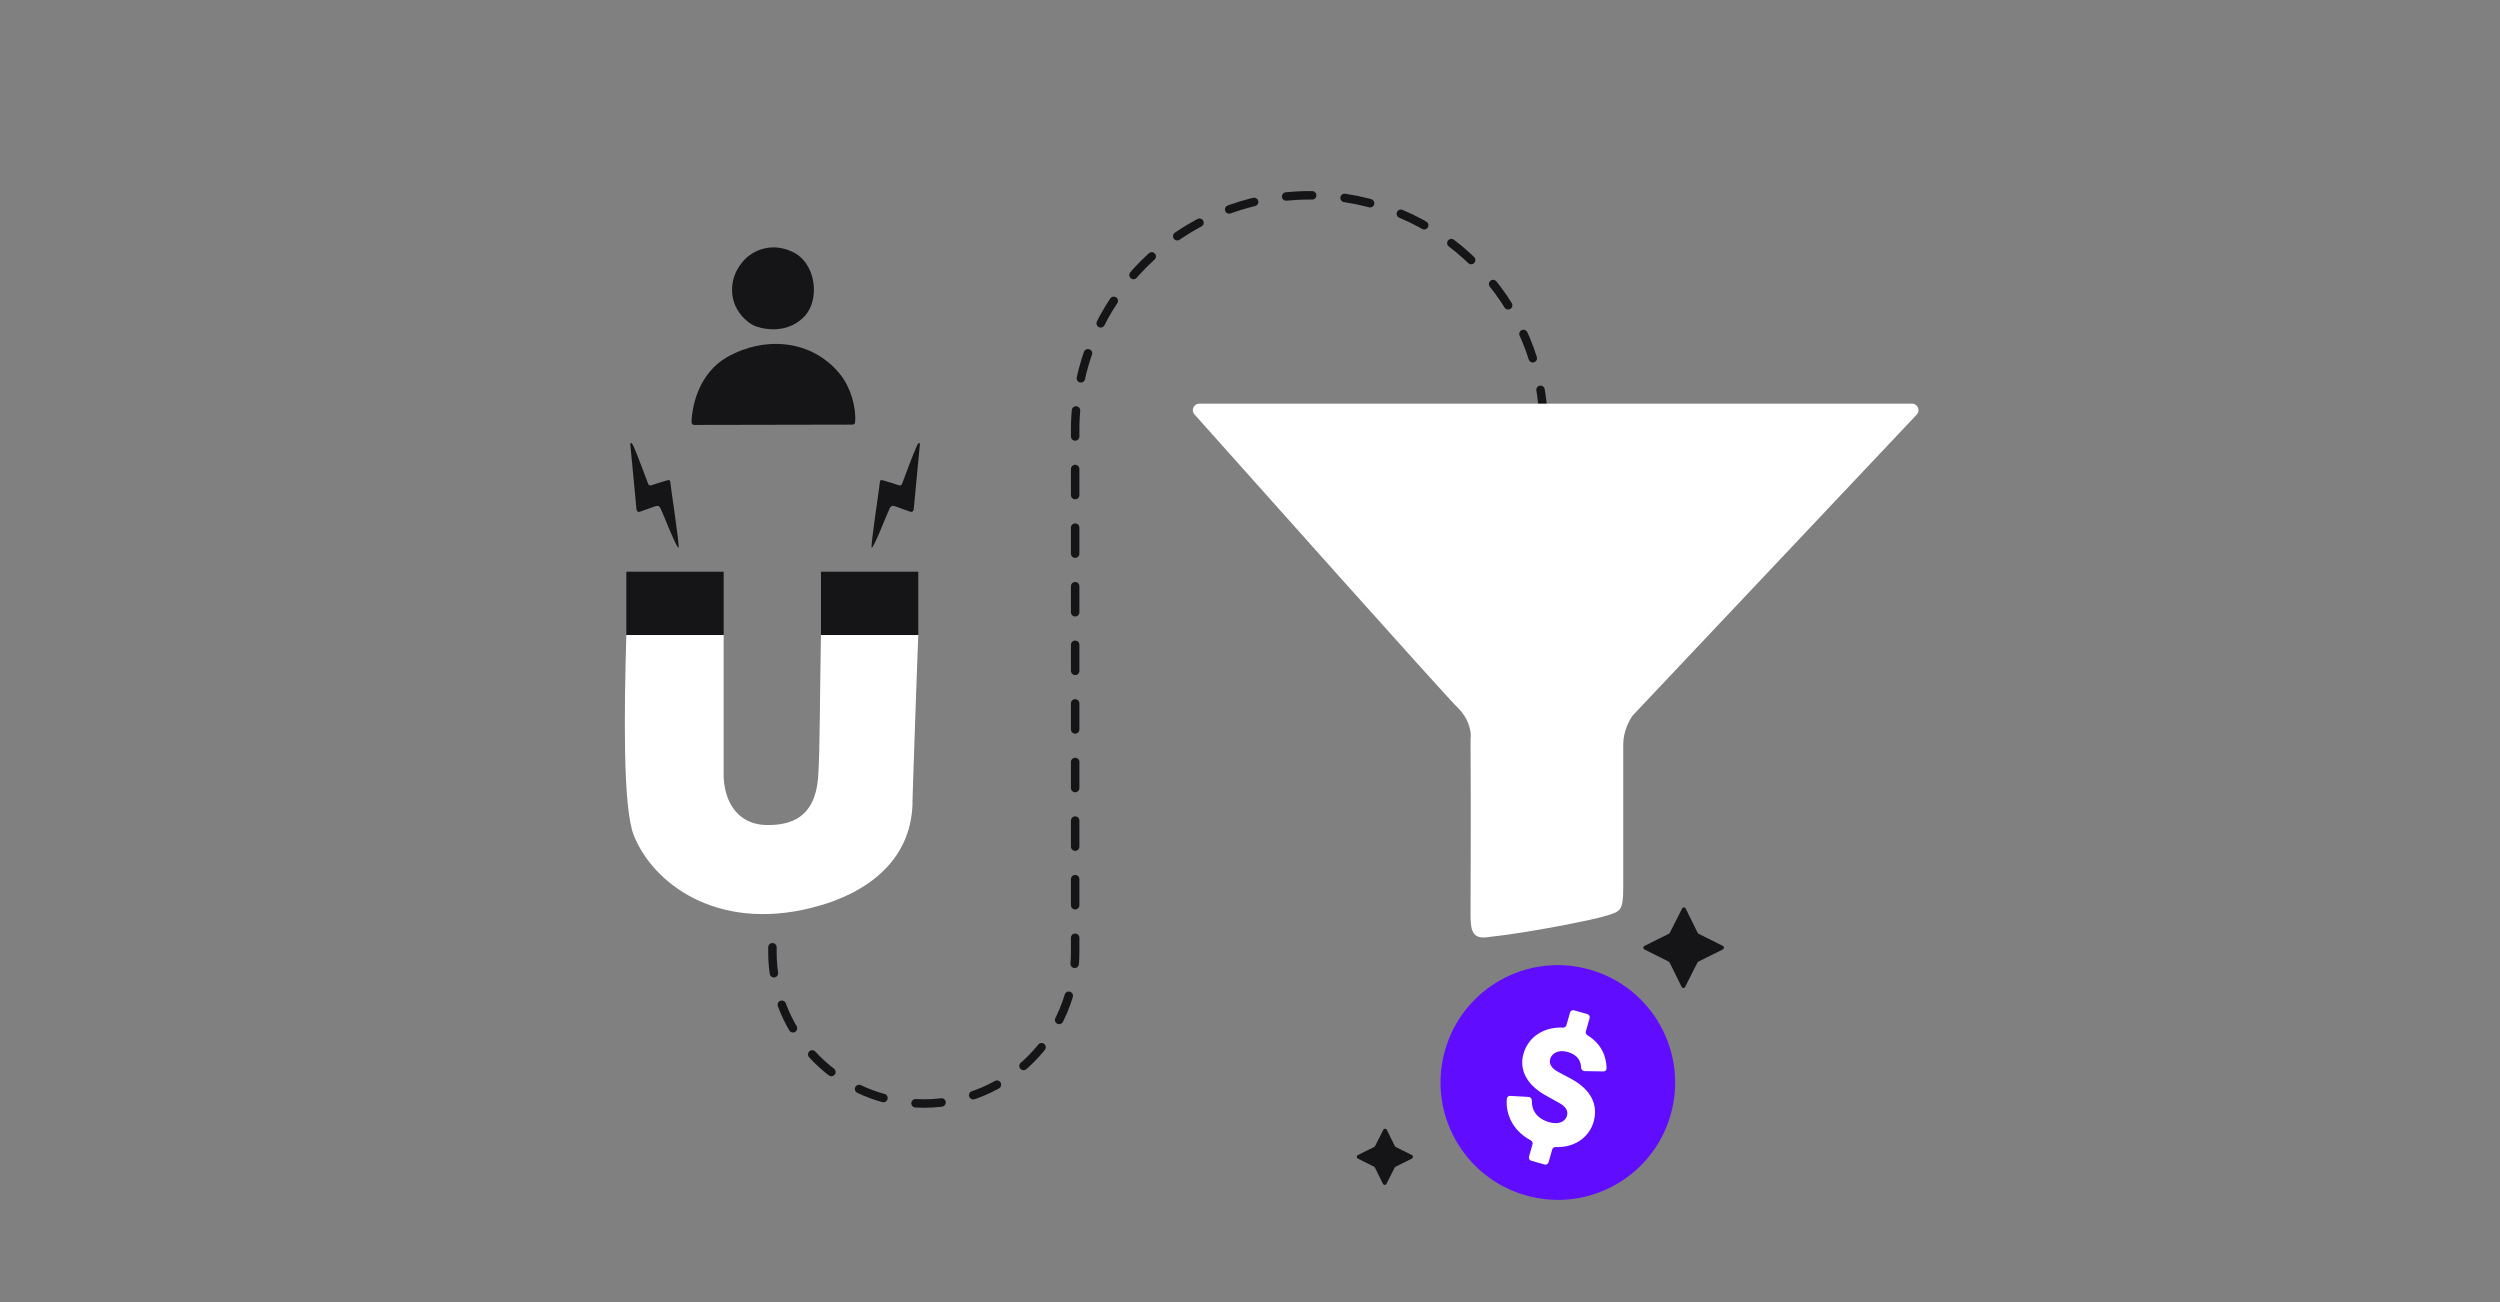
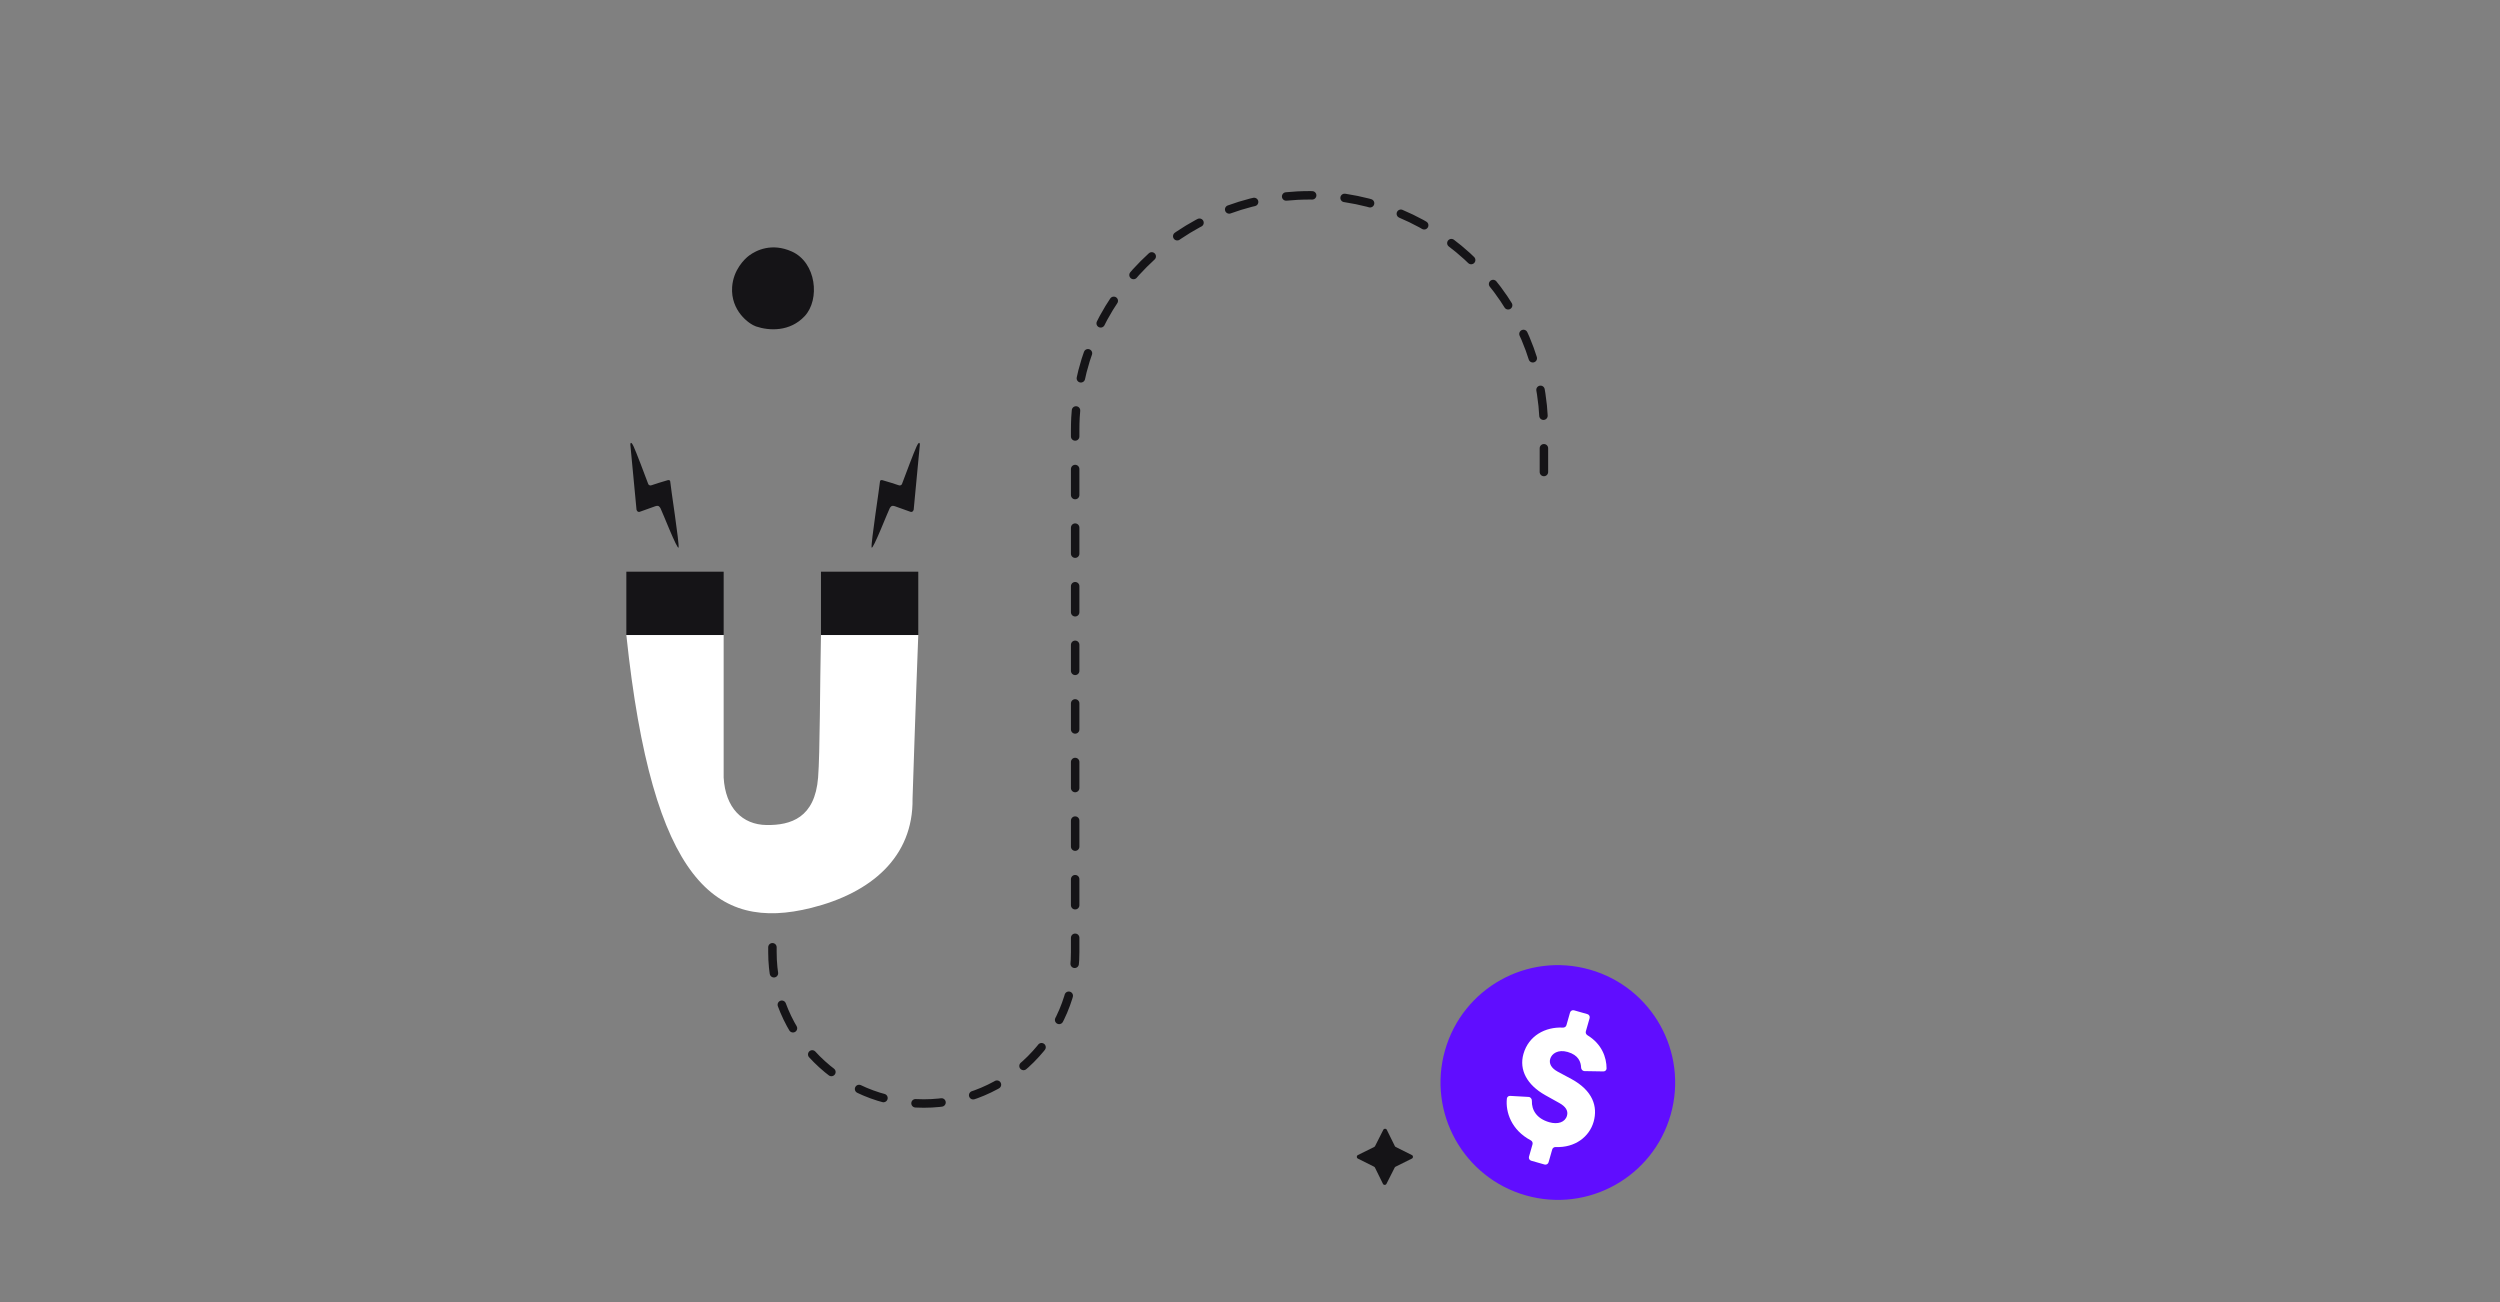
<svg xmlns="http://www.w3.org/2000/svg" width="384" height="200" viewBox="0 0 384 200" fill="none">
  <rect x="0" y="0" width="384" height="200" fill="#808080" stroke="none" />
  <path d="M96.82 68.295L97.769 78.291C97.898 78.693 98.185 78.661 98.312 78.595C98.899 78.382 100.186 77.919 100.634 77.765C101.193 77.573 101.293 77.831 101.453 78.072C101.613 78.312 104.085 84.642 104.228 84.091C104.372 83.541 102.966 74.501 102.958 74.042C102.951 73.674 102.641 73.713 102.487 73.779C101.797 73.982 100.351 74.416 100.085 74.53C99.82 74.645 99.637 74.473 99.579 74.373C98.99 72.79 97.714 69.415 97.322 68.576C96.93 67.737 96.824 68.039 96.82 68.295Z" fill="#151417" />
  <path d="M141.29 68.295L140.342 78.291C140.212 78.693 139.926 78.661 139.799 78.595C139.211 78.382 137.924 77.919 137.477 77.765C136.918 77.573 136.817 77.831 136.658 78.072C136.498 78.312 134.026 84.642 133.882 84.091C133.739 83.541 135.144 74.501 135.153 74.042C135.16 73.674 135.47 73.713 135.623 73.779C136.313 73.982 137.76 74.416 138.025 74.53C138.29 74.645 138.473 74.473 138.532 74.373C139.121 72.79 140.396 69.415 140.788 68.576C141.181 67.737 141.286 68.039 141.29 68.295Z" fill="#151417" />
-   <path d="M124.596 139.456C133.855 137.149 140.3 131.604 140.168 122.671C140.168 122.671 140.68 106.871 141.047 97.539L126.1 97.539C125.937 105.35 125.955 115.662 125.66 119.428C125.175 125.626 121.462 126.773 117.747 126.724C114.032 126.675 111.418 124.107 111.153 119.428L111.153 97.54L96.206 97.54C95.879 108.946 95.647 123.957 97.335 128.259C100.21 135.588 109.974 143.1 124.596 139.456Z" fill="white" />
+   <path d="M124.596 139.456C133.855 137.149 140.3 131.604 140.168 122.671C140.168 122.671 140.68 106.871 141.047 97.539L126.1 97.539C125.937 105.35 125.955 115.662 125.66 119.428C125.175 125.626 121.462 126.773 117.747 126.724C114.032 126.675 111.418 124.107 111.153 119.428L111.153 97.54L96.206 97.54C100.21 135.588 109.974 143.1 124.596 139.456Z" fill="white" />
  <rect x="96.207" y="87.812" width="14.947" height="9.728" fill="#151417" />
  <rect x="126.101" y="87.812" width="14.947" height="9.728" fill="#151417" />
-   <path d="M111.728 54.824C107.396 57.258 106.268 62.306 106.221 64.876C106.217 65.096 106.397 65.268 106.616 65.268L130.95 65.222C131.152 65.222 131.324 65.074 131.342 64.873C131.538 62.654 130.685 59.553 129.105 57.568C124.743 52.088 117.434 51.618 111.728 54.824Z" fill="#151417" />
  <path d="M121.615 38.63C118.535 37.253 116.157 38.449 115.086 39.236C114.372 39.761 112.639 41.442 112.456 44.081C112.205 47.715 115.046 49.774 116.113 50.137C118.128 50.823 121.331 50.985 123.595 48.562C125.979 46.012 125.407 40.326 121.615 38.63Z" fill="#151417" />
  <path d="M118.645 145.5V146.25C118.645 159.091 129.054 169.5 141.895 169.5V169.5C154.735 169.5 165.145 159.091 165.145 146.25V66C165.145 46.118 181.262 30 201.145 30V30C221.027 30 237.145 46.118 237.145 66V72.5" stroke="#151417" stroke-width="1.3" stroke-linecap="round" stroke-linejoin="round" stroke-dasharray="4 5" />
-   <path d="M249.33 114.302C249.33 112.309 250.303 110.532 250.79 109.894L294.408 63.686C295.01 63.049 294.558 62 293.681 62H184.23C183.367 62 182.89 62.998 183.464 63.643C190.664 71.72 222.039 106.903 223.81 108.6C225.81 110.518 226.021 112.663 225.876 113.496C225.948 124.885 225.876 138.355 225.876 139.882C225.876 142.285 225.814 144.236 228.251 143.977C234.937 143.265 245.039 141.233 246.953 140.594C248.866 139.954 249.33 139.919 249.33 136.32V114.302Z" fill="white" />
  <path d="M256.617 171.209C253.9 180.784 243.937 186.337 234.364 183.611C224.791 180.885 219.234 170.913 221.951 161.337C224.669 151.762 234.632 146.21 244.205 148.936C253.777 151.662 259.335 161.634 256.617 171.209Z" fill="#600DFF" />
  <path d="M237.86 178.526C237.785 178.792 237.508 178.945 237.243 178.87L235.196 178.287C234.93 178.211 234.776 177.935 234.852 177.669L235.396 175.759C235.463 175.524 235.348 175.275 235.131 175.16C232.141 173.575 231.229 170.816 231.457 168.734C231.485 168.486 231.709 168.314 231.958 168.328L234.792 168.488C235.095 168.505 235.309 168.786 235.298 169.088C235.246 170.462 235.995 171.811 237.972 172.374C239.28 172.747 240.401 172.387 240.691 171.367C240.907 170.608 240.473 169.947 239.494 169.413L237.322 168.201C234.593 166.66 233.294 164.367 234.002 161.881C234.795 159.094 237.342 157.702 240.068 157.84C240.312 157.853 240.537 157.703 240.604 157.468L241.156 155.529C241.232 155.264 241.509 155.11 241.774 155.185L243.821 155.768C244.087 155.844 244.241 156.12 244.165 156.386L243.585 158.422C243.521 158.648 243.625 158.887 243.826 159.009C246.031 160.348 246.763 162.392 246.77 164.108C246.771 164.373 246.546 164.576 246.281 164.571L243.377 164.521C243.087 164.516 242.868 164.266 242.857 163.977C242.824 163.132 242.472 162.059 240.791 161.58C239.326 161.163 238.347 161.818 238.109 162.655C237.908 163.361 238.275 164.06 239.228 164.586L241.363 165.731C244.645 167.514 245.45 169.95 244.78 172.305C244.125 174.605 241.932 176.314 238.953 176.185C238.711 176.174 238.487 176.324 238.421 176.557L237.86 178.526Z" fill="white" />
  <path d="M212.477 173.537C212.588 173.316 212.904 173.316 213.013 173.537L214.246 176.037C214.274 176.095 214.321 176.143 214.379 176.172L216.871 177.42C217.092 177.53 217.09 177.846 216.868 177.957L214.36 179.205C214.301 179.234 214.254 179.281 214.224 179.339L212.96 181.839C212.848 182.06 212.532 182.06 212.423 181.839L211.191 179.339C211.162 179.281 211.116 179.234 211.058 179.205L208.566 177.957C208.345 177.846 208.347 177.53 208.569 177.42L211.077 176.172C211.135 176.143 211.183 176.095 211.212 176.037L212.477 173.537Z" fill="#151417" />
-   <path d="M258.376 139.537C258.488 139.316 258.804 139.316 258.913 139.537L260.761 143.288C260.79 143.346 260.837 143.393 260.895 143.422L264.634 145.295C264.854 145.406 264.852 145.721 264.63 145.832L260.868 147.705C260.809 147.734 260.762 147.781 260.732 147.839L258.835 151.59C258.723 151.811 258.408 151.811 258.299 151.59L256.45 147.839C256.421 147.781 256.374 147.734 256.316 147.705L252.578 145.832C252.357 145.721 252.359 145.406 252.581 145.295L256.344 143.422C256.402 143.393 256.45 143.346 256.479 143.288L258.376 139.537Z" fill="#151417" />
</svg>